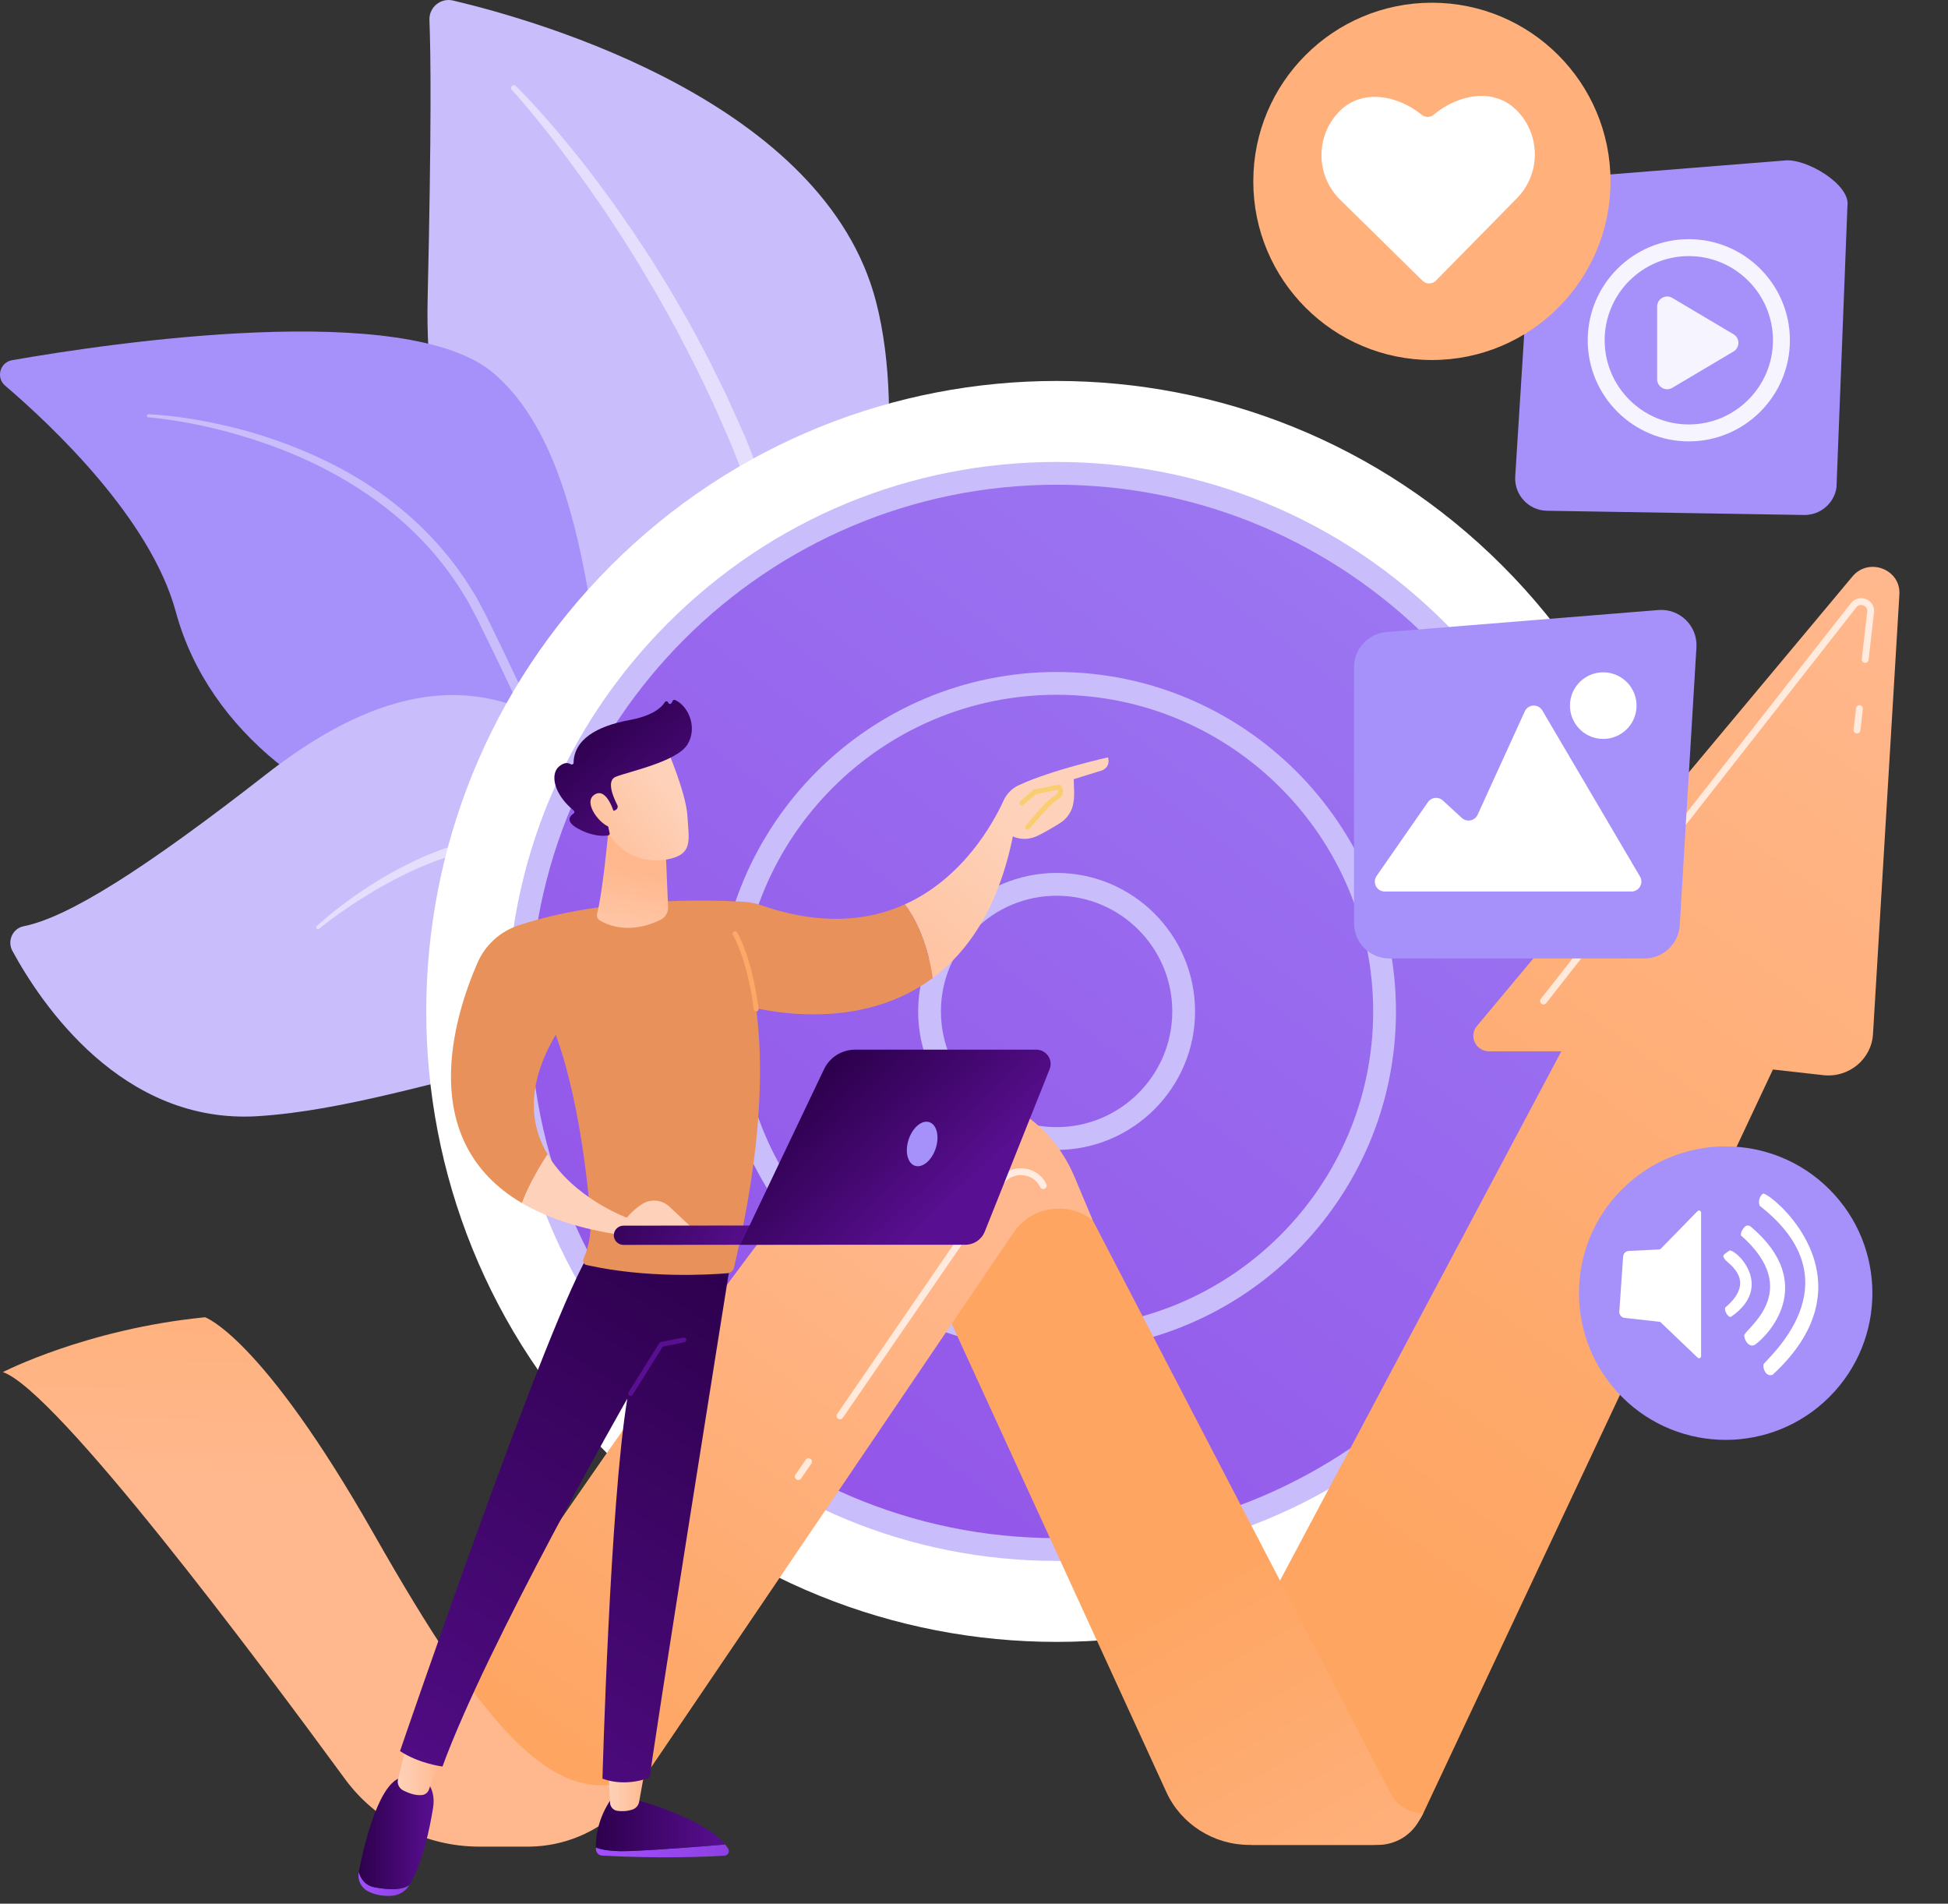
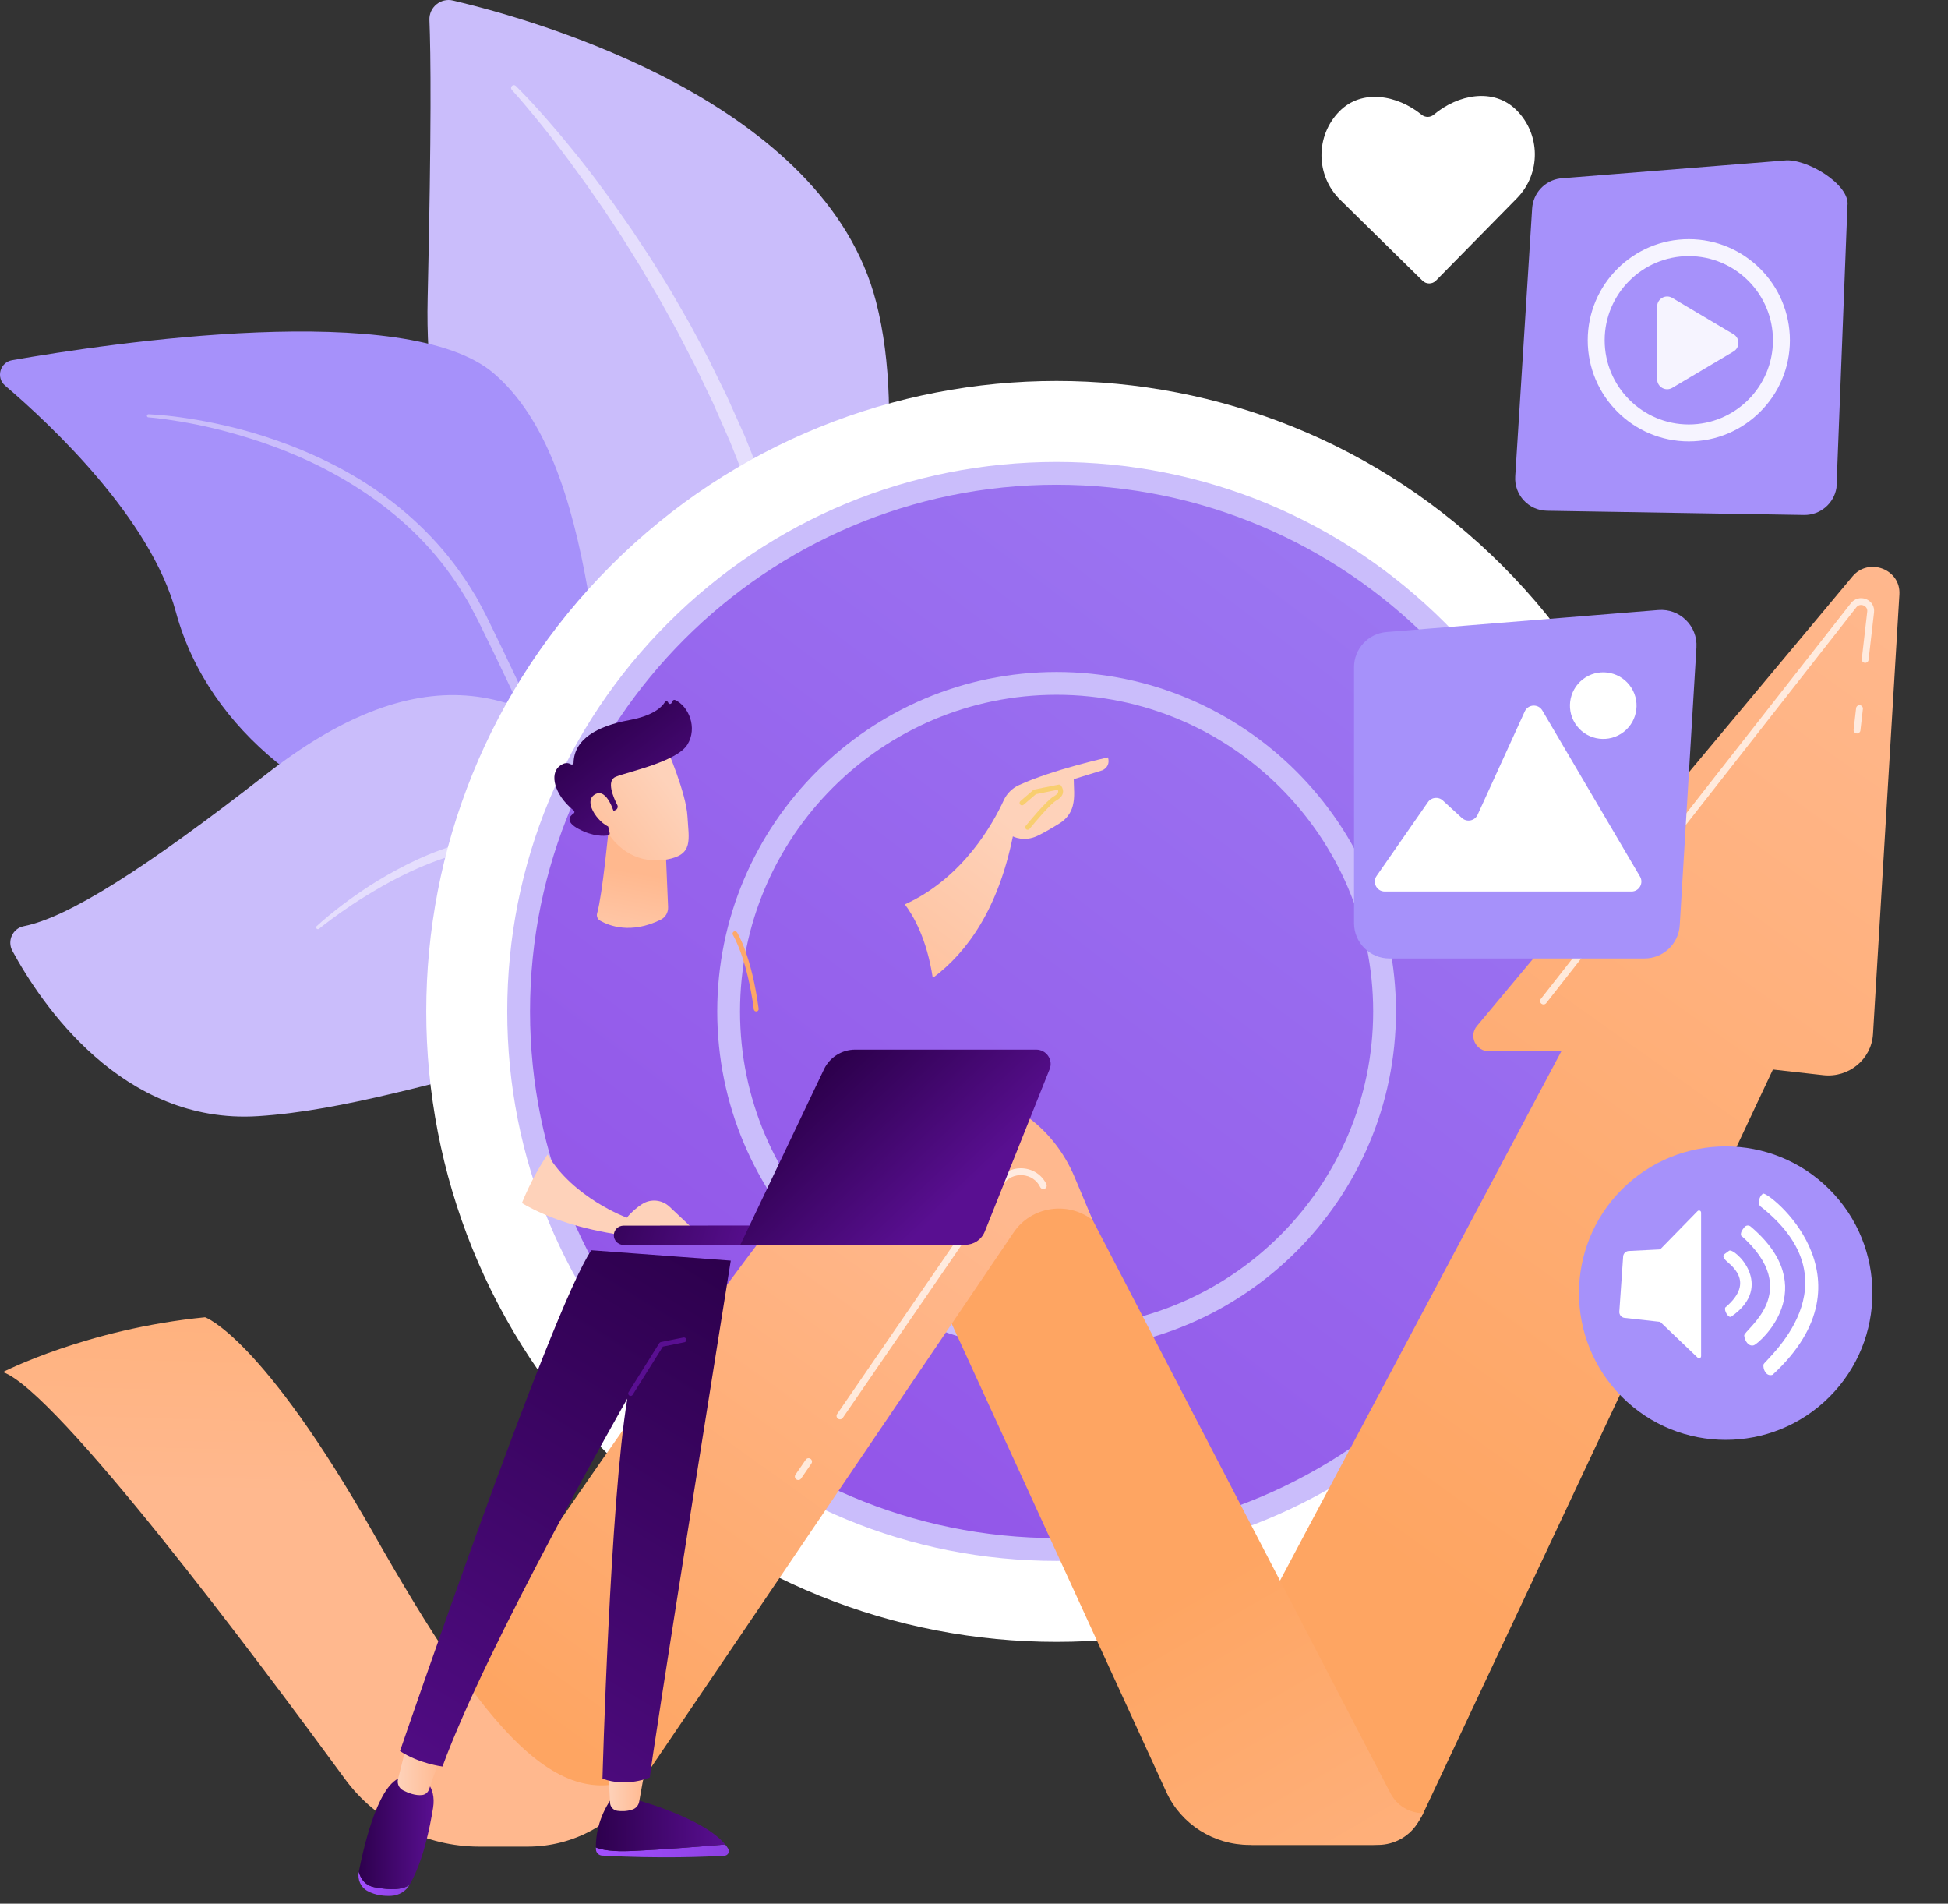
<svg xmlns="http://www.w3.org/2000/svg" viewBox="0 0 1743 1703" fill="none">
  <rect x="0" y="0" width="1743" height="1703" fill="#333333" stroke="none" />
  <path d="M405.36 0.47C394.269 -2.151 383.775 6.544 384.24 17.925C385.435 47.111 386.154 113.955 382.652 266.608C376.674 527.349 534.139 564.983 615.462 617.367C696.785 669.744 684.16 850.944 684.16 850.944C684.16 850.944 838.262 480.985 783.898 270.056C738.053 92.135 483.809 18.999 405.36 0.47Z" fill="#CABDFB" />
  <path opacity="0.5" d="M461.535 76.884C461.535 76.884 463.721 79.015 467.736 83.163C471.709 87.311 477.535 93.391 484.623 101.415C488.149 105.442 492.134 109.838 496.264 114.789C500.436 119.71 504.995 124.999 509.656 130.813C514.384 136.579 519.401 142.732 524.497 149.361C527.051 152.676 529.665 156.075 532.346 159.559C534.954 163.091 537.617 166.708 540.34 170.403C543.057 174.104 545.834 177.878 548.66 181.73C551.395 185.642 554.184 189.633 557.016 193.69C559.848 197.754 562.722 201.884 565.644 206.08C568.464 210.343 571.326 214.672 574.23 219.061C577.116 223.457 580.111 227.876 583.021 232.429C585.877 237.011 588.769 241.648 591.691 246.34C594.571 251.055 597.566 255.777 600.434 260.631C603.253 265.516 606.103 270.449 608.971 275.424C611.821 280.411 614.786 285.392 617.611 290.494C620.371 295.632 623.154 300.813 625.949 306.023C628.739 311.234 631.577 316.468 634.324 321.776C636.962 327.143 639.613 332.541 642.27 337.957C644.932 343.373 647.601 348.813 650.282 354.265C652.775 359.808 655.275 365.368 657.781 370.941C660.28 376.514 662.786 382.099 665.298 387.69L666.239 389.785L666.517 390.425L666.728 390.956L667.157 392.013L668.86 396.251L672.271 404.729C681.261 427.799 688.688 451.382 694.623 474.899C700.522 498.441 704.893 521.934 708.045 544.793C711.239 567.652 712.942 589.907 713.865 611.009C714.759 632.117 714.729 652.09 714.125 670.499C713.569 688.914 712.217 705.748 710.708 720.631C709.186 735.514 707.441 748.441 705.793 759.055C704.163 769.675 702.508 777.965 701.355 783.629C700.745 786.461 700.274 788.628 699.96 790.089C699.61 791.58 699.435 792.347 699.435 792.347C698.88 794.714 696.519 796.181 694.152 795.626C691.846 795.088 690.391 792.824 690.837 790.524L690.861 790.403C690.861 790.403 691 789.685 691.272 788.284C691.526 786.853 691.9 784.722 692.389 781.944C693.337 776.371 694.538 768.148 695.897 757.654C697.231 747.155 698.608 734.367 699.701 719.659C700.806 704.951 701.56 688.323 701.935 670.191C702.261 652.054 701.995 632.395 700.812 611.661C699.665 590.927 697.449 569.131 694.285 546.737C691.085 524.343 686.641 501.381 680.821 478.389C675.049 455.379 667.839 432.369 659.169 410.006L655.77 401.523L654.073 397.284L653.651 396.221L653.439 395.69L653.264 395.285L652.353 393.209C649.925 387.672 647.498 382.135 645.071 376.617C642.644 371.098 640.223 365.586 637.808 360.091C635.205 354.682 632.615 349.29 630.031 343.916C627.447 338.543 624.875 333.193 622.315 327.868C619.598 322.621 616.899 317.398 614.212 312.206C611.525 307.013 608.863 301.851 606.212 296.725C603.501 291.635 600.651 286.666 597.91 281.691C595.151 276.728 592.41 271.801 589.699 266.923C586.939 262.074 584.047 257.359 581.27 252.643C578.499 247.928 575.757 243.26 573.046 238.648C570.281 234.071 567.437 229.621 564.69 225.189C561.931 220.77 559.208 216.405 556.527 212.112C553.744 207.879 551.003 203.713 548.304 199.62C545.599 195.526 542.942 191.499 540.334 187.55C537.635 183.662 534.978 179.846 532.382 176.115C529.78 172.383 527.226 168.724 524.738 165.156C522.172 161.636 519.667 158.194 517.227 154.843C512.439 148.063 507.706 141.778 503.25 135.867C498.854 129.913 494.543 124.492 490.601 119.444C486.694 114.366 482.921 109.856 479.588 105.72C472.844 97.515 467.458 91.139 463.721 86.852C460.001 82.59 457.936 80.356 457.936 80.356C457.001 79.341 457.067 77.765 458.081 76.829C459.059 75.924 460.569 75.954 461.511 76.872L461.535 76.884Z" fill="white" />
  <path d="M770.144 1352.16C787.001 1360.59 611.592 1136.43 558.84 786.11C533.982 621.031 535.256 414.455 441.961 334.117C364.315 267.248 98.001 306.995 10.84 322.21C-0.052 324.112 -3.82 337.818 4.591 344.997C46.052 380.378 134.687 463.754 157.298 547.256C187.1 657.324 290.968 727.997 384.3 747.631C477.626 767.266 529.484 786.019 573.856 935.871C618.221 1085.72 722.24 1328.2 770.144 1352.16Z" fill="#A691FA" />
  <path d="M132.845 370.585C132.845 370.585 135.496 370.663 140.399 371.032C145.301 371.418 152.492 372.046 161.585 373.314C170.678 374.57 181.685 376.381 194.189 379.068C206.687 381.767 220.725 385.239 235.735 390.069C250.751 394.869 266.787 400.858 283.246 408.399C299.681 415.959 316.593 424.991 333.04 436.028C349.481 447.053 365.517 459.938 380.255 474.67C394.999 489.384 408.403 505.952 419.778 523.829L423.962 530.586L426.051 533.967L427.947 537.457C430.435 542.124 432.995 546.767 435.356 551.476C439.908 560.829 444.449 570.145 448.947 579.383C453.372 588.681 457.762 597.901 462.103 607.018C466.329 616.177 470.508 625.228 474.619 634.121C478.725 643.021 482.613 651.842 486.496 660.44C490.366 669.044 493.952 677.551 497.551 685.781C504.651 702.288 511.208 717.962 517.173 732.465C520.12 739.734 522.94 746.696 525.62 753.325C528.204 759.991 530.662 766.306 532.968 772.247C537.509 784.154 541.397 794.563 544.519 803.167C547.664 811.759 549.995 818.563 551.571 823.212C553.128 827.873 553.956 830.361 553.956 830.361C554.257 831.261 553.768 832.233 552.875 832.529C551.999 832.818 551.057 832.365 550.731 831.514L550.719 831.472C550.719 831.472 549.796 829.039 548.063 824.48C546.276 819.934 543.649 813.262 540.316 804.767C536.953 796.284 532.763 786.026 527.884 774.282C522.921 762.581 517.324 749.376 511.22 734.97C505.019 720.606 498.197 705.089 490.819 688.751C483.41 672.425 475.555 655.229 467.302 637.503C459.006 619.788 450.305 601.566 441.412 583.066C436.889 573.834 432.331 564.53 427.76 555.19C425.454 550.601 422.942 546.133 420.575 541.568L418.758 538.169L416.747 534.879L412.732 528.291C401.804 510.866 388.895 494.685 374.634 480.273C360.385 465.843 344.825 453.169 328.825 442.283C312.825 431.385 296.481 422.105 280.433 414.431C264.384 406.733 248.68 400.544 233.948 395.551C219.198 390.588 205.462 386.645 193.157 383.657C180.852 380.65 169.996 378.555 161.03 377.051C152.058 375.56 144.969 374.594 140.133 374.057C135.285 373.507 132.719 373.338 132.719 373.338C131.958 373.29 131.384 372.632 131.433 371.871C131.481 371.128 132.109 370.567 132.845 370.585V370.585Z" fill="#CABDFB" />
  <path d="M760.942 1352.66C771.888 1358.44 699.284 1233.47 693.711 1123.36C688.138 1013.26 663.299 825.344 568.355 712.926C473.411 600.515 369.434 590.257 238.415 692.452C129.234 777.615 61.134 820.592 21.194 828.58C11.304 830.56 6.257 841.724 11.069 850.588C36.687 897.761 109.11 1006.12 230.717 998.495C385.833 988.762 573.819 887.925 631.117 972.043C688.416 1056.16 681.056 1103.23 682.819 1143.09C684.576 1182.96 688.5 1314.47 760.942 1352.66Z" fill="#CABDFB" />
  <path opacity="0.5" d="M283.372 828.489C283.372 828.489 284.99 826.962 288.087 824.263C291.185 821.552 295.797 817.645 301.871 812.942C307.933 808.226 315.432 802.66 324.308 796.652C333.171 790.632 343.52 784.335 355.155 778.044C366.789 771.77 379.783 765.576 394.116 760.371C401.259 757.714 408.812 755.535 416.583 753.5C424.414 751.701 432.474 749.956 440.849 749.171C445.009 748.597 449.265 748.549 453.534 748.277C455.671 748.241 457.827 748.296 459.982 748.308L463.225 748.338L466.473 748.579C475.179 748.966 483.874 750.693 492.538 752.908C500.725 755.167 509.329 758.059 517.534 761.18C525.77 764.434 533.873 768.136 541.764 772.265C549.601 776.492 557.197 781.183 564.472 786.267C571.681 791.447 578.54 797.038 585.019 802.955C597.794 814.953 609.067 828.133 618.202 842.02C627.452 855.834 635.048 869.993 641.339 883.771C647.636 897.561 652.642 910.977 656.796 923.481C660.913 936.004 664.138 947.638 666.716 958.005C668.026 963.186 669.209 968.04 670.187 972.556C671.22 977.061 672.138 981.202 672.874 984.964C674.432 992.469 675.47 998.392 676.177 1002.44C676.895 1006.48 677.282 1008.63 677.282 1008.63C677.427 1009.46 676.877 1010.25 676.044 1010.4C675.235 1010.55 674.462 1010.03 674.287 1009.23L674.281 1009.2C674.281 1009.2 673.81 1007.07 672.928 1003.08C672.488 1001.09 671.944 998.628 671.31 995.741C670.628 992.861 669.837 989.553 668.956 985.845C668.116 982.132 667.072 978.045 665.913 973.607C664.808 969.151 663.485 964.369 662.024 959.273C659.156 949.069 655.582 937.664 651.18 925.42C642.54 900.93 630.392 872.831 611.911 846.337C602.715 833.096 591.926 820.35 579.53 808.933C573.269 803.294 566.652 797.968 559.708 793.041C552.692 788.205 545.381 783.755 537.827 779.74C530.22 775.822 522.401 772.308 514.437 769.222C506.365 766.222 498.521 763.619 490.123 761.349C482.159 759.327 474.05 757.618 465.899 757.237L462.862 756.996L459.813 756.96C457.785 756.942 455.762 756.881 453.751 756.899C449.718 757.147 445.709 757.159 441.748 757.696C433.809 758.373 426.062 759.9 418.527 761.53C411.034 763.39 403.722 765.376 396.761 767.858C382.747 772.543 369.881 778.219 358.306 784.063C346.714 789.878 336.438 795.934 327.423 801.44C318.415 806.971 310.759 812.133 304.558 816.522C298.369 820.93 293.594 824.516 290.363 826.998C287.133 829.491 285.485 830.862 285.485 830.862C284.809 831.424 283.806 831.333 283.245 830.657C282.701 830.011 282.768 829.057 283.372 828.483V828.489Z" fill="white" />
  <path d="M1344.2 1303.59C1564.45 1083.34 1564.45 726.24 1344.2 505.986C1123.94 285.732 766.84 285.733 546.587 505.986C326.333 726.24 326.333 1083.34 546.587 1303.59C766.84 1523.85 1123.94 1523.85 1344.2 1303.59Z" fill="white" />
  <path d="M945.407 1386.14C1211.25 1386.14 1426.76 1170.63 1426.76 904.789C1426.76 638.944 1211.25 423.434 945.407 423.434C679.562 423.434 464.052 638.944 464.052 904.789C464.052 1170.63 679.562 1386.14 945.407 1386.14Z" fill="url(#paint0_linear_762_9887)" />
  <path d="M945.407 1396.34C814.11 1396.34 690.674 1345.21 597.831 1252.36C504.988 1159.52 453.86 1036.09 453.86 904.789C453.86 773.491 504.988 650.055 597.831 557.212C690.674 464.37 814.11 413.242 945.407 413.242C1076.7 413.242 1200.14 464.37 1292.98 557.212C1385.83 650.055 1436.95 773.491 1436.95 904.789C1436.95 1036.09 1385.83 1159.52 1292.98 1252.36C1200.15 1345.21 1076.7 1396.34 945.407 1396.34ZM945.407 433.631C685.608 433.631 474.25 644.995 474.25 904.795C474.25 1164.59 685.608 1375.96 945.407 1375.96C1205.21 1375.96 1416.57 1164.59 1416.57 904.795C1416.57 644.995 1205.21 433.631 945.407 433.631Z" fill="#CABDFB" />
  <path d="M945.407 1198.24C1107.48 1198.24 1238.86 1066.86 1238.86 904.789C1238.86 742.719 1107.48 611.335 945.407 611.335C783.337 611.335 651.953 742.719 651.953 904.789C651.953 1066.86 783.337 1198.24 945.407 1198.24Z" fill="url(#paint1_linear_762_9887)" />
  <path d="M945.407 1208.44C777.974 1208.44 641.762 1072.22 641.762 904.789C641.762 737.355 777.98 601.137 945.407 601.137C1112.84 601.137 1249.06 737.355 1249.06 904.789C1249.06 1072.22 1112.84 1208.44 945.407 1208.44ZM945.407 621.527C789.216 621.527 662.145 748.598 662.145 904.789C662.145 1060.98 789.216 1188.05 945.407 1188.05C1101.6 1188.05 1228.67 1060.98 1228.67 904.789C1228.67 748.598 1101.6 621.527 945.407 621.527Z" fill="#CABDFB" />
  <path d="M945.408 1018.48C1008.2 1018.48 1059.1 967.578 1059.1 904.788C1059.1 841.998 1008.2 791.097 945.408 791.097C882.618 791.097 831.717 841.998 831.717 904.788C831.717 967.578 882.618 1018.48 945.408 1018.48Z" fill="url(#paint2_linear_762_9887)" />
-   <path d="M945.408 1028.68C877.097 1028.68 821.525 973.1 821.525 904.788C821.525 836.477 877.103 780.899 945.408 780.899C1013.72 780.899 1069.3 836.477 1069.3 904.788C1069.3 973.1 1013.72 1028.68 945.408 1028.68ZM945.408 801.289C888.339 801.289 841.909 847.719 841.909 904.788C841.909 961.857 888.339 1008.29 945.408 1008.29C1002.48 1008.29 1048.91 961.857 1048.91 904.788C1048.91 847.719 1002.48 801.289 945.408 801.289Z" fill="#CABDFB" />
  <path d="M1081.7 1533.61L1397 940.478H1332.4C1320.49 940.478 1313.93 926.881 1321.49 917.836L1657.53 515.666C1672.09 498.235 1700.86 509.29 1699.51 531.799L1675.89 925.075C1674.53 947.59 1654.21 964.369 1631.39 961.803L1586.35 956.744L1273.52 1622C1265.37 1639.32 1247.72 1650.41 1228.29 1650.41H1119.87L1081.7 1533.61Z" fill="url(#paint3_linear_762_9887)" />
  <path d="M821.023 1117.62L1043.61 1603.15C1056.8 1631.91 1085.93 1650.41 1118.05 1650.41H1232.79C1248.02 1650.41 1262.05 1642.3 1269.43 1629.22L1273.51 1622C1261.18 1622 1249.89 1615.22 1244.29 1604.43L947.714 1033.83L821.023 1117.62Z" fill="url(#paint4_linear_762_9887)" />
-   <path d="M977.679 1091.45C955.358 1074.14 922.748 1079.23 906.989 1102.48L579.712 1585.31C553.502 1623.98 509.33 1647.21 462.024 1647.21H415.974L378.497 1541.2C378.497 1541.2 682.746 1083.11 761.165 1013.81C761.165 1013.81 839.257 944.699 916.257 996.955C936.598 1010.76 952.043 1030.46 961.48 1052.91L977.679 1091.45Z" fill="url(#paint5_linear_762_9887)" />
+   <path d="M977.679 1091.45C955.358 1074.14 922.748 1079.23 906.989 1102.48L579.712 1585.31C553.502 1623.98 509.33 1647.21 462.024 1647.21H415.974L378.497 1541.2C378.497 1541.2 682.746 1083.11 761.165 1013.81C761.165 1013.81 839.257 944.699 916.257 996.955C936.598 1010.76 952.043 1030.46 961.48 1052.91L977.679 1091.45" fill="url(#paint5_linear_762_9887)" />
  <path d="M2.592 1227.44C2.592 1227.44 77.327 1188.84 183.483 1178.38C183.483 1178.38 233.905 1195.25 334.349 1371.98C434.799 1548.73 501.474 1629.32 579.712 1585.3L573.233 1595.86C551.884 1630.66 513.532 1651.94 472.161 1651.94H428.888C381.244 1651.94 336.523 1629.45 308.701 1591.48C230.524 1484.77 50.616 1244.01 2.592 1227.44Z" fill="url(#paint6_linear_762_9887)" />
  <path opacity="0.72" d="M1661.6 656.141C1661.48 656.141 1661.36 656.135 1661.24 656.123C1659.56 655.93 1658.36 654.415 1658.55 652.736L1660.77 633.536C1660.96 631.857 1662.49 630.65 1664.16 630.849C1665.83 631.042 1667.04 632.558 1666.84 634.236L1664.63 653.436C1664.45 654.994 1663.13 656.141 1661.6 656.141Z" fill="white" />
  <path opacity="0.72" d="M1381.08 898.539C1380.42 898.539 1379.76 898.328 1379.2 897.887C1377.87 896.843 1377.63 894.923 1378.68 893.595L1656.16 539.546C1659.4 535.41 1664.87 533.979 1669.77 535.99C1674.65 537.994 1677.41 542.637 1676.82 547.824L1671.92 590.263C1671.73 591.942 1670.21 593.143 1668.53 592.95C1666.85 592.757 1665.65 591.241 1665.85 589.563L1670.74 547.123C1671.08 544.219 1669.26 542.396 1667.45 541.647C1665.56 540.868 1662.86 540.904 1660.97 543.313L1383.49 897.362C1382.89 898.141 1381.99 898.539 1381.08 898.539Z" fill="white" />
  <path opacity="0.72" d="M751.577 1269.7C750.979 1269.7 750.375 1269.52 749.844 1269.16C748.455 1268.21 748.099 1266.3 749.053 1264.91L892.558 1056.03C897.703 1048.54 906.24 1044.48 915.417 1045.18C924.54 1045.88 932.329 1051.16 936.254 1059.29C936.984 1060.82 936.35 1062.65 934.829 1063.38C933.307 1064.11 931.478 1063.47 930.747 1061.95C927.783 1055.8 921.878 1051.81 914.952 1051.28C907.961 1050.74 901.494 1053.82 897.6 1059.49L754.094 1268.38C753.503 1269.23 752.549 1269.7 751.577 1269.7Z" fill="white" />
  <path opacity="0.72" d="M714.282 1323.98C713.684 1323.98 713.08 1323.8 712.549 1323.44C711.16 1322.49 710.804 1320.58 711.758 1319.19L720.959 1305.8C721.919 1304.41 723.821 1304.05 725.21 1305.01C726.599 1305.96 726.955 1307.87 726.001 1309.26L716.799 1322.65C716.208 1323.52 715.254 1323.98 714.282 1323.98Z" fill="white" />
  <path d="M1636.9 1249.62C1688.17 1198.36 1688.17 1115.24 1636.9 1063.98C1585.64 1012.71 1502.52 1012.71 1451.25 1063.98C1399.99 1115.24 1399.99 1198.36 1451.25 1249.62C1502.52 1300.89 1585.64 1300.89 1636.9 1249.62Z" fill="#A691FA" />
  <path d="M1543.75 1127.05C1547.02 1130.97 1571.95 1145.83 1543.75 1169.62C1542.41 1172.19 1546.17 1178.84 1548.8 1178C1589.4 1150.16 1551.3 1115.49 1547.12 1118.89C1542.94 1122.29 1539.93 1122.5 1543.75 1127.05Z" fill="white" />
  <path d="M1560.65 1194.79C1561.26 1199.98 1564.81 1204.86 1569.35 1203.4C1573.82 1201.96 1631.7 1152.42 1566.45 1097.24C1565.65 1096.56 1564.62 1096.23 1563.57 1096.32C1562.53 1096.41 1561.56 1096.92 1560.89 1097.72C1558.8 1100.23 1557.4 1102.37 1557.73 1105.15C1614.99 1155.65 1560.04 1189.6 1560.65 1194.79Z" fill="white" />
  <path d="M1577.94 1220.58C1577.21 1224.27 1579.98 1231.81 1586.03 1229.86C1680.92 1142.65 1581.47 1064.99 1577.45 1067.84C1573.44 1070.69 1573.29 1076.47 1574.65 1078.79C1663.72 1148.22 1578.68 1216.89 1577.94 1220.58Z" fill="white" />
  <path d="M1520.98 1083.03C1520.21 1082.72 1519.42 1082.9 1518.84 1083.49L1486 1117.1C1485.64 1117.47 1485.18 1117.69 1484.67 1117.71L1457.36 1119.08C1454.67 1119.21 1452.51 1121.33 1452.33 1124.02L1448.91 1173.3C1448.71 1176.15 1450.79 1178.64 1453.63 1178.96L1484.8 1182.42C1485.24 1182.47 1485.66 1182.67 1485.98 1182.97L1518.97 1214.5C1519.56 1215.06 1520.26 1215.22 1521.01 1214.9C1521.76 1214.58 1522.08 1213.84 1522.08 1213.02V1084.91C1522.08 1084.09 1521.74 1083.34 1520.98 1083.03Z" fill="white" />
  <path d="M1471.43 857.404H1243.15C1225.69 857.404 1211.54 843.252 1211.54 825.79V596.905C1211.54 580.434 1224.18 566.728 1240.6 565.4L1483.81 545.716C1502.97 544.165 1519.06 559.929 1517.91 579.123L1502.97 827.698C1501.98 844.381 1488.15 857.404 1471.43 857.404Z" fill="#A691FA" />
  <path d="M1239.04 797.521H1459.77C1466.64 797.521 1470.91 790.059 1467.42 784.135L1380.04 635.588C1376.4 629.393 1367.29 629.864 1364.3 636.403L1322.11 728.854C1319.61 734.342 1312.47 735.791 1308.02 731.716L1290.96 716.072C1286.99 712.437 1280.73 713.131 1277.66 717.551L1231.75 783.574C1227.65 789.461 1231.86 797.521 1239.04 797.521Z" fill="white" />
  <path d="M1452.86 654.711C1465.83 644.583 1468.14 625.859 1458.01 612.888C1447.88 599.918 1429.16 597.612 1416.19 607.739C1403.22 617.867 1400.91 636.591 1411.04 649.562C1421.17 662.532 1439.89 664.838 1452.86 654.711Z" fill="white" />
  <path d="M1614.16 460.692L1384.17 456.907C1367.67 456.635 1354.73 442.627 1355.77 426.15L1370.9 186.481C1371.77 172.685 1382.28 161.43 1395.98 159.619L1596.41 143.607C1615.59 141.065 1656.05 165.089 1653.02 184.205L1643.22 436.294C1640.96 450.531 1628.57 460.928 1614.16 460.692Z" fill="#A691FA" />
  <g opacity="0.9">
    <path d="M1511.09 394.851C1461.21 394.851 1420.64 354.271 1420.64 304.399C1420.64 254.527 1461.22 213.947 1511.09 213.947C1560.97 213.947 1601.54 254.527 1601.54 304.399C1601.54 354.271 1560.97 394.851 1511.09 394.851ZM1511.09 229.102C1469.57 229.102 1435.79 262.877 1435.79 304.399C1435.79 345.915 1469.57 379.696 1511.09 379.696C1552.6 379.696 1586.38 345.921 1586.38 304.399C1586.38 262.877 1552.61 229.102 1511.09 229.102Z" fill="white" />
    <path fill-rule="evenodd" clip-rule="evenodd" d="M1482.75 339.231V274.204C1482.75 267.255 1490.32 262.95 1496.29 266.494L1551.09 299.008C1556.94 302.479 1556.94 310.956 1551.09 314.428L1496.29 346.941C1490.32 350.492 1482.75 346.181 1482.75 339.231Z" fill="white" />
  </g>
-   <path d="M1281.22 322.06C1369.48 322.06 1441.03 250.508 1441.03 162.246C1441.03 73.983 1369.48 2.432 1281.22 2.432C1192.95 2.432 1121.4 73.983 1121.4 162.246C1121.4 250.508 1192.95 322.06 1281.22 322.06Z" fill="#FFB07B" />
  <path d="M1356.6 98.245C1336.32 78.303 1304.67 84.304 1282.89 102.593C1279.77 105.213 1275.24 105.243 1272.08 102.677C1250 84.775 1218.39 79.323 1198.45 99.61C1176.8 121.636 1177.11 157.041 1199.13 178.687L1272.83 251.128C1276.18 254.418 1281.56 254.37 1284.85 251.025L1357.29 177.328C1378.94 155.302 1378.63 119.897 1356.6 98.245Z" fill="white" />
  <path d="M648.845 1649.99C628.456 1651.75 593.062 1654.61 565.162 1655.84C548.389 1656.58 538.735 1654.94 533.174 1652.72C533.186 1653.34 533.198 1653.94 533.228 1654.49C533.361 1657.42 535.746 1659.77 538.71 1659.94C591.426 1662.88 633.359 1660.96 648.284 1660.05C651.369 1659.86 653.211 1656.5 651.629 1653.88C650.838 1652.55 649.884 1651.26 648.845 1649.99Z" fill="url(#paint7_linear_762_9887)" />
  <path d="M565.162 1655.84C593.063 1654.61 628.45 1651.74 648.846 1649.98C628.8 1625.38 565.162 1608.8 565.162 1608.8H547.188C534.828 1626.62 533.035 1643.59 533.174 1652.7C538.735 1654.93 548.389 1656.57 565.162 1655.84Z" fill="url(#paint8_linear_762_9887)" />
  <path d="M544.162 1579.47L545.847 1612.75C546.028 1616.36 548.727 1619.39 552.337 1619.9C555.93 1620.41 560.736 1620.48 565.838 1618.78C568.977 1617.74 571.302 1615.1 571.882 1611.87L577.69 1579.47H544.162V1579.47Z" fill="url(#paint9_linear_762_9887)" />
  <path d="M335.575 1688.37C326.73 1686.78 322.733 1680.85 321.054 1674.49C321.042 1674.55 321.03 1674.61 321.024 1674.66C319.726 1681.36 322.739 1688.3 328.771 1691.6C336.058 1695.59 344.028 1696.27 350.211 1695.94C356.846 1695.58 362.938 1692.04 366.289 1686.36L366.338 1686.27C359.672 1690.54 350.32 1691.04 335.575 1688.37Z" fill="url(#paint10_linear_762_9887)" />
  <path d="M377.267 1589.72H362.444C339.869 1589.13 325.692 1650.67 321.049 1674.5C322.727 1680.85 326.73 1686.79 335.57 1688.38C350.314 1691.04 359.666 1690.54 366.332 1686.28C378.528 1665.53 384.578 1635.16 387.482 1617.43C390.791 1597.25 377.267 1589.72 377.267 1589.72Z" fill="url(#paint11_linear_762_9887)" />
  <path d="M364.351 1558.84L356.122 1591.57C355.114 1595.58 357.034 1599.73 360.747 1601.64C365.354 1604 371.832 1606.49 377.792 1605.76C380.593 1605.42 382.918 1603.45 383.847 1600.81L395.929 1566.37L364.351 1558.84Z" fill="url(#paint12_linear_762_9887)" />
  <path d="M653.863 1127.71C653.863 1127.71 580.317 1587.45 581.525 1589.97C581.525 1589.97 561.214 1599.2 539.067 1591.15C539.067 1591.15 545.721 1345.39 561.304 1251.16C561.304 1251.16 435.785 1470.82 395.924 1580.27C395.924 1580.27 375.136 1577.79 357.922 1566.47C357.922 1566.47 493.071 1171.08 529.129 1118.42L653.863 1127.71Z" fill="url(#paint13_linear_762_9887)" />
  <path d="M564.244 1248.77C563.851 1248.77 563.453 1248.66 563.097 1248.43C562.076 1247.79 561.774 1246.45 562.408 1245.44L589.892 1201.54C590.212 1201.03 590.719 1200.67 591.305 1200.56L611.532 1196.49C612.715 1196.26 613.856 1197.02 614.092 1198.19C614.327 1199.37 613.566 1200.52 612.389 1200.75L593.08 1204.64L566.091 1247.75C565.675 1248.4 564.962 1248.77 564.244 1248.77Z" fill="url(#paint14_linear_762_9887)" />
  <path d="M991.368 677.538C991.368 677.538 941.737 688.485 911.554 702.42C905.559 705.185 900.777 710.027 898.054 715.993C889.027 735.766 862.014 785.361 809.637 809.023C817.178 819.033 829.326 839.864 834.615 874.865C866.078 851.45 893.236 812.343 906.277 748.21C906.277 748.21 916.209 753.608 928.593 747.594C935.138 744.418 942.691 739.908 948.367 736.364C954.018 732.832 958.226 727.338 959.862 720.926C962.024 712.455 960.75 705.01 960.75 697.022L986.26 689.119C986.26 689.113 993.928 686.22 991.368 677.538Z" fill="url(#paint15_linear_762_9887)" />
-   <path d="M834.615 874.864C829.326 839.857 817.178 819.033 809.637 809.023C777.099 823.725 734.769 828.422 680.869 809.747C675.9 808.026 670.72 807.018 665.461 806.71C636.763 805.026 542.212 801.958 463.969 827.806C447.504 833.246 434.166 845.418 427.289 861.195C406.121 909.769 371.856 1020.39 466.987 1076.23C474.293 1058.09 482.734 1043.5 489.943 1032.78C474.625 1006.94 470.085 971.65 497.273 925.69C517.095 979.215 526.393 1057.32 528.337 1091.88C528.977 1103.26 526.979 1114.62 522.517 1125.12L522.028 1126.27C521.074 1128.52 522.39 1131.1 524.793 1131.64C578.348 1143.67 634.047 1140.41 650.687 1139.03C653.657 1138.78 656.127 1136.66 656.809 1133.79C682.85 1024.06 682.91 949.208 676.534 901.89C700.891 907.336 775.385 918.952 834.615 874.864Z" fill="url(#paint16_linear_762_9887)" />
  <path d="M676.637 904.843C675.562 904.843 674.633 904.046 674.488 902.959C668.371 856.758 655.916 836.598 655.795 836.398C655.155 835.384 655.457 834.044 656.471 833.404C657.479 832.77 658.82 833.066 659.466 834.074C659.997 834.907 672.538 855.097 678.799 902.391C678.956 903.581 678.122 904.674 676.933 904.831C676.824 904.837 676.734 904.843 676.637 904.843Z" fill="url(#paint17_linear_762_9887)" />
  <path d="M544.476 742.789C544.476 742.789 539.06 800.069 534.29 817.017C533.566 819.589 534.683 822.3 537.019 823.634C545.116 828.259 564.533 835.806 591.093 822.789C595.398 820.682 597.983 816.196 597.783 811.45L595.441 756.096L544.476 742.789Z" fill="url(#paint18_linear_762_9887)" />
  <path d="M596.607 669.502C596.607 669.502 613.935 709.309 615.1 730.2C616.265 751.09 620.764 764.651 596.607 768.859C572.449 773.068 552.096 761.035 541.071 740.222C541.071 740.222 523.797 708.156 527.673 695.024C531.55 681.885 596.607 669.502 596.607 669.502Z" fill="url(#paint19_linear_762_9887)" />
  <path d="M549.331 725.261L550.708 724.657C552.459 723.884 553.207 721.801 552.326 720.105C548.921 713.523 542.279 698.441 550.859 694.921C561.914 690.387 605.712 681.457 615.161 665.916C624.242 650.978 616.193 631.7 604.106 626.217C603.297 625.849 602.343 626.139 601.926 626.93L600.918 628.838C600.23 630.142 598.298 629.943 597.887 628.53C597.494 627.165 595.683 626.906 594.928 628.107C592.024 632.756 584.181 640.291 563.212 644.162C533.41 649.662 513.708 661.725 513.213 682.314C513.183 683.624 511.788 684.349 510.671 683.667C508.474 682.326 504.948 681.698 500.244 685.653C492.057 692.536 495.408 710.39 513.352 725.074C514.203 725.774 514.197 727.102 513.274 727.7C510.019 729.819 505.171 734.855 517.736 741.575C530.729 748.524 540.438 747.951 544.175 747.335C545.105 747.184 545.703 746.284 545.503 745.361L541.512 727.259C541.289 726.233 542.068 725.267 543.118 725.267H549.331V725.261Z" fill="url(#paint20_linear_762_9887)" />
  <path d="M550.08 729.077C550.08 729.077 543.468 703.652 532.069 710.776C520.67 717.907 537.986 739.268 547.151 740.216L550.08 729.077Z" fill="url(#paint21_linear_762_9887)" />
  <path d="M919.513 742.293C919.03 742.293 918.547 742.136 918.142 741.804C917.212 741.05 917.073 739.679 917.828 738.749C919.706 736.437 936.358 716.077 942.776 712.455C945.113 711.138 946.502 709.774 946.797 708.518C946.942 707.92 946.846 707.244 946.507 706.477L926.939 710.402L915.854 719.917C914.948 720.702 913.571 720.594 912.793 719.682C912.008 718.77 912.116 717.4 913.028 716.621L924.542 706.737C924.826 706.495 925.164 706.332 925.526 706.254L947.19 701.913C948.059 701.738 948.929 702.1 949.418 702.83C951.006 705.185 951.531 707.377 951.024 709.52C950.426 712.056 948.428 714.26 944.914 716.246C940.089 718.975 926.16 735.404 921.197 741.502C920.775 742.022 920.147 742.293 919.513 742.293Z" fill="#F8CE70" />
  <path d="M549.24 1103.76L625.835 1104.7L599.027 1079.47C592.362 1073.2 582.194 1072.18 574.502 1077.17C569.998 1080.09 565.113 1084.06 560.881 1089.31C560.881 1089.31 513.104 1071.85 489.937 1032.78C482.722 1043.5 474.287 1058.09 466.981 1076.23C487.745 1088.42 514.662 1098 549.24 1103.76Z" fill="url(#paint22_linear_762_9887)" />
  <path d="M557.488 1113.63C557.639 1113.64 557.784 1113.65 557.935 1113.65L752.363 1113.43C757.17 1113.43 761.064 1109.57 761.058 1104.82C761.052 1100.06 757.139 1096.13 752.345 1096.22L557.917 1096.43C553.111 1096.43 549.217 1100.29 549.223 1105.04C549.229 1109.66 552.894 1113.41 557.488 1113.63Z" fill="url(#paint23_linear_762_9887)" />
  <path d="M927.145 938.974H765.224C753.281 938.974 742.407 945.796 737.311 956.483L662.455 1113.53H863.676C871.374 1113.53 878.287 1108.88 881.119 1101.79L939.166 956.471C942.523 948.073 936.268 938.974 927.145 938.974Z" fill="url(#paint24_linear_762_9887)" />
-   <path d="M837.225 1027.36C840.776 1016.58 838.235 1006.06 831.55 1003.86C824.865 1001.66 816.567 1008.6 813.016 1019.38C809.465 1030.15 812.006 1040.67 818.692 1042.87C825.377 1045.08 833.675 1038.13 837.225 1027.36Z" fill="#A691FA" />
  <defs>
    <linearGradient id="paint0_linear_762_9887" x1="1364.76" y1="348.038" x2="280.931" y2="1786.99" gradientUnits="userSpaceOnUse">
      <stop stop-color="#9D7DF4" />
      <stop offset="1" stop-color="#8D40E2" />
    </linearGradient>
    <linearGradient id="paint1_linear_762_9887" x1="1364.76" y1="348.038" x2="280.932" y2="1786.99" gradientUnits="userSpaceOnUse">
      <stop stop-color="#9D7DF4" />
      <stop offset="1" stop-color="#8D40E2" />
    </linearGradient>
    <linearGradient id="paint2_linear_762_9887" x1="1364.76" y1="348.038" x2="280.934" y2="1786.99" gradientUnits="userSpaceOnUse">
      <stop stop-color="#9D7DF4" />
      <stop offset="1" stop-color="#8D40E2" />
    </linearGradient>
    <linearGradient id="paint3_linear_762_9887" x1="1799.89" y1="562.957" x2="1220.94" y2="1378.39" gradientUnits="userSpaceOnUse">
      <stop stop-color="#FFB88E" />
      <stop offset="1" stop-color="#FEA562" />
    </linearGradient>
    <linearGradient id="paint4_linear_762_9887" x1="1313.34" y1="1873.49" x2="1056.48" y2="1425" gradientUnits="userSpaceOnUse">
      <stop stop-color="#FFB88E" />
      <stop offset="1" stop-color="#FEA562" />
    </linearGradient>
    <linearGradient id="paint5_linear_762_9887" x1="858.132" y1="1058.37" x2="499.343" y2="1559.86" gradientUnits="userSpaceOnUse">
      <stop stop-color="#FFB88E" />
      <stop offset="1" stop-color="#FEA562" />
    </linearGradient>
    <linearGradient id="paint6_linear_762_9887" x1="293.018" y1="1337.95" x2="305.249" y2="889.467" gradientUnits="userSpaceOnUse">
      <stop stop-color="#FFB88E" />
      <stop offset="0.405" stop-color="#FFB17C" />
      <stop offset="1" stop-color="#FEA562" />
    </linearGradient>
    <linearGradient id="paint7_linear_762_9887" x1="533.175" y1="1655.74" x2="652.205" y2="1655.74" gradientUnits="userSpaceOnUse">
      <stop stop-color="#A24FFF" />
      <stop offset="1" stop-color="#8D40E2" />
    </linearGradient>
    <linearGradient id="paint8_linear_762_9887" x1="533.169" y1="1632.41" x2="648.844" y2="1632.41" gradientUnits="userSpaceOnUse">
      <stop stop-color="#2D004D" />
      <stop offset="1" stop-color="#590F91" />
    </linearGradient>
    <linearGradient id="paint9_linear_762_9887" x1="544.164" y1="1599.84" x2="577.692" y2="1599.84" gradientUnits="userSpaceOnUse">
      <stop stop-color="#FED2BA" />
      <stop offset="1" stop-color="#FFB88E" />
    </linearGradient>
    <linearGradient id="paint10_linear_762_9887" x1="320.722" y1="1685.26" x2="366.336" y2="1685.26" gradientUnits="userSpaceOnUse">
      <stop stop-color="#A24FFF" />
      <stop offset="1" stop-color="#8D40E2" />
    </linearGradient>
    <linearGradient id="paint11_linear_762_9887" x1="321.054" y1="1639.87" x2="388.007" y2="1639.87" gradientUnits="userSpaceOnUse">
      <stop stop-color="#2D004D" />
      <stop offset="1" stop-color="#590F91" />
    </linearGradient>
    <linearGradient id="paint12_linear_762_9887" x1="355.855" y1="1582.36" x2="395.924" y2="1582.36" gradientUnits="userSpaceOnUse">
      <stop stop-color="#FED2BA" />
      <stop offset="1" stop-color="#FFB88E" />
    </linearGradient>
    <linearGradient id="paint13_linear_762_9887" x1="679.962" y1="1149.96" x2="337.858" y2="1710.36" gradientUnits="userSpaceOnUse">
      <stop stop-color="#2D004D" />
      <stop offset="1" stop-color="#590F91" />
    </linearGradient>
    <linearGradient id="paint14_linear_762_9887" x1="558.523" y1="942.979" x2="573.473" y2="1084.32" gradientUnits="userSpaceOnUse">
      <stop stop-color="#2D004D" />
      <stop offset="1" stop-color="#590F91" />
    </linearGradient>
    <linearGradient id="paint15_linear_762_9887" x1="906.996" y1="738.333" x2="748.297" y2="944.796" gradientUnits="userSpaceOnUse">
      <stop stop-color="#FED2BA" />
      <stop offset="1" stop-color="#FFB88E" />
    </linearGradient>
    <linearGradient id="paint16_linear_762_9887" x1="1231.33" y1="-161.605" x2="1003.01" y2="229.802" gradientUnits="userSpaceOnUse">
      <stop stop-color="#E17F3D" />
      <stop offset="1" stop-color="#E9915A" />
    </linearGradient>
    <linearGradient id="paint17_linear_762_9887" x1="843.923" y1="439.216" x2="645.172" y2="922.335" gradientUnits="userSpaceOnUse">
      <stop stop-color="#FFB88E" />
      <stop offset="1" stop-color="#FEA562" />
    </linearGradient>
    <linearGradient id="paint18_linear_762_9887" x1="553.26" y1="871.773" x2="570.622" y2="780.624" gradientUnits="userSpaceOnUse">
      <stop stop-color="#FED2BA" />
      <stop offset="1" stop-color="#FFB88E" />
    </linearGradient>
    <linearGradient id="paint19_linear_762_9887" x1="600.239" y1="704.542" x2="501.179" y2="780.338" gradientUnits="userSpaceOnUse">
      <stop stop-color="#FED2BA" />
      <stop offset="1" stop-color="#FFB88E" />
    </linearGradient>
    <linearGradient id="paint20_linear_762_9887" x1="530.506" y1="644.528" x2="622.765" y2="763.312" gradientUnits="userSpaceOnUse">
      <stop stop-color="#2D004D" />
      <stop offset="1" stop-color="#590F91" />
    </linearGradient>
    <linearGradient id="paint21_linear_762_9887" x1="587.952" y1="688.484" x2="488.892" y2="764.28" gradientUnits="userSpaceOnUse">
      <stop stop-color="#FED2BA" />
      <stop offset="1" stop-color="#FFB88E" />
    </linearGradient>
    <linearGradient id="paint22_linear_762_9887" x1="561.887" y1="1042.62" x2="662.791" y2="730.736" gradientUnits="userSpaceOnUse">
      <stop stop-color="#FED2BA" />
      <stop offset="1" stop-color="#FFB88E" />
    </linearGradient>
    <linearGradient id="paint23_linear_762_9887" x1="524.515" y1="1062.07" x2="678.844" y2="1112.69" gradientUnits="userSpaceOnUse">
      <stop stop-color="#2D004D" />
      <stop offset="1" stop-color="#590F91" />
    </linearGradient>
    <linearGradient id="paint24_linear_762_9887" x1="736.929" y1="962.122" x2="847.417" y2="1078.9" gradientUnits="userSpaceOnUse">
      <stop stop-color="#2D004D" />
      <stop offset="1" stop-color="#590F91" />
    </linearGradient>
  </defs>
</svg>